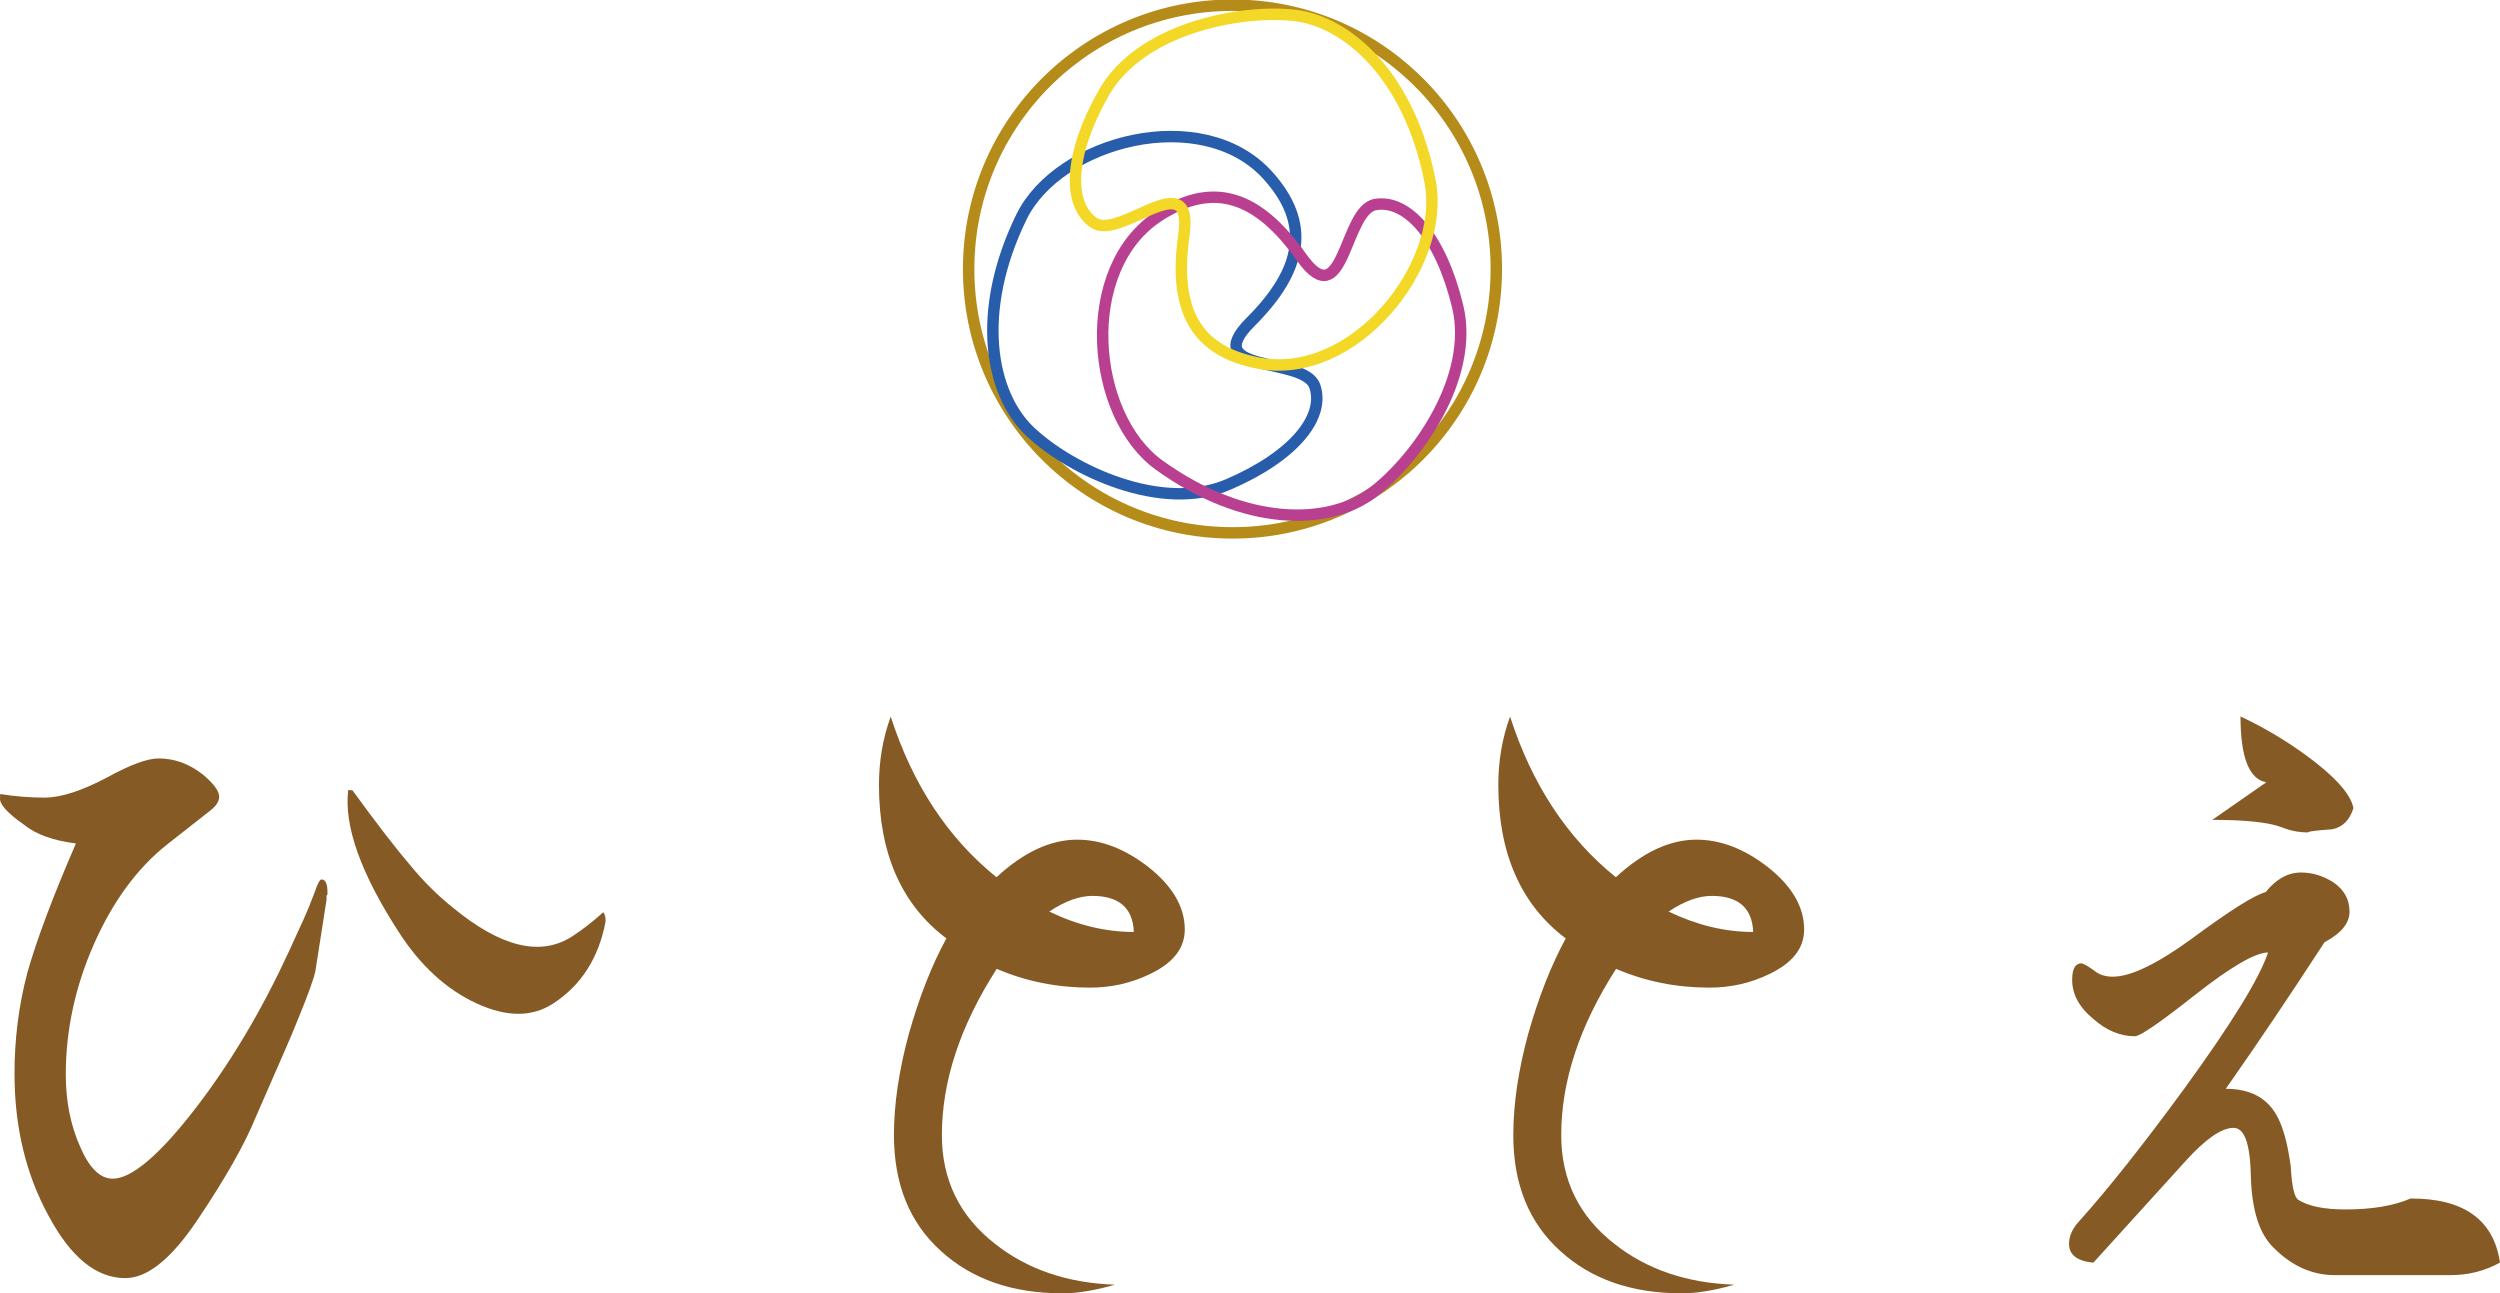
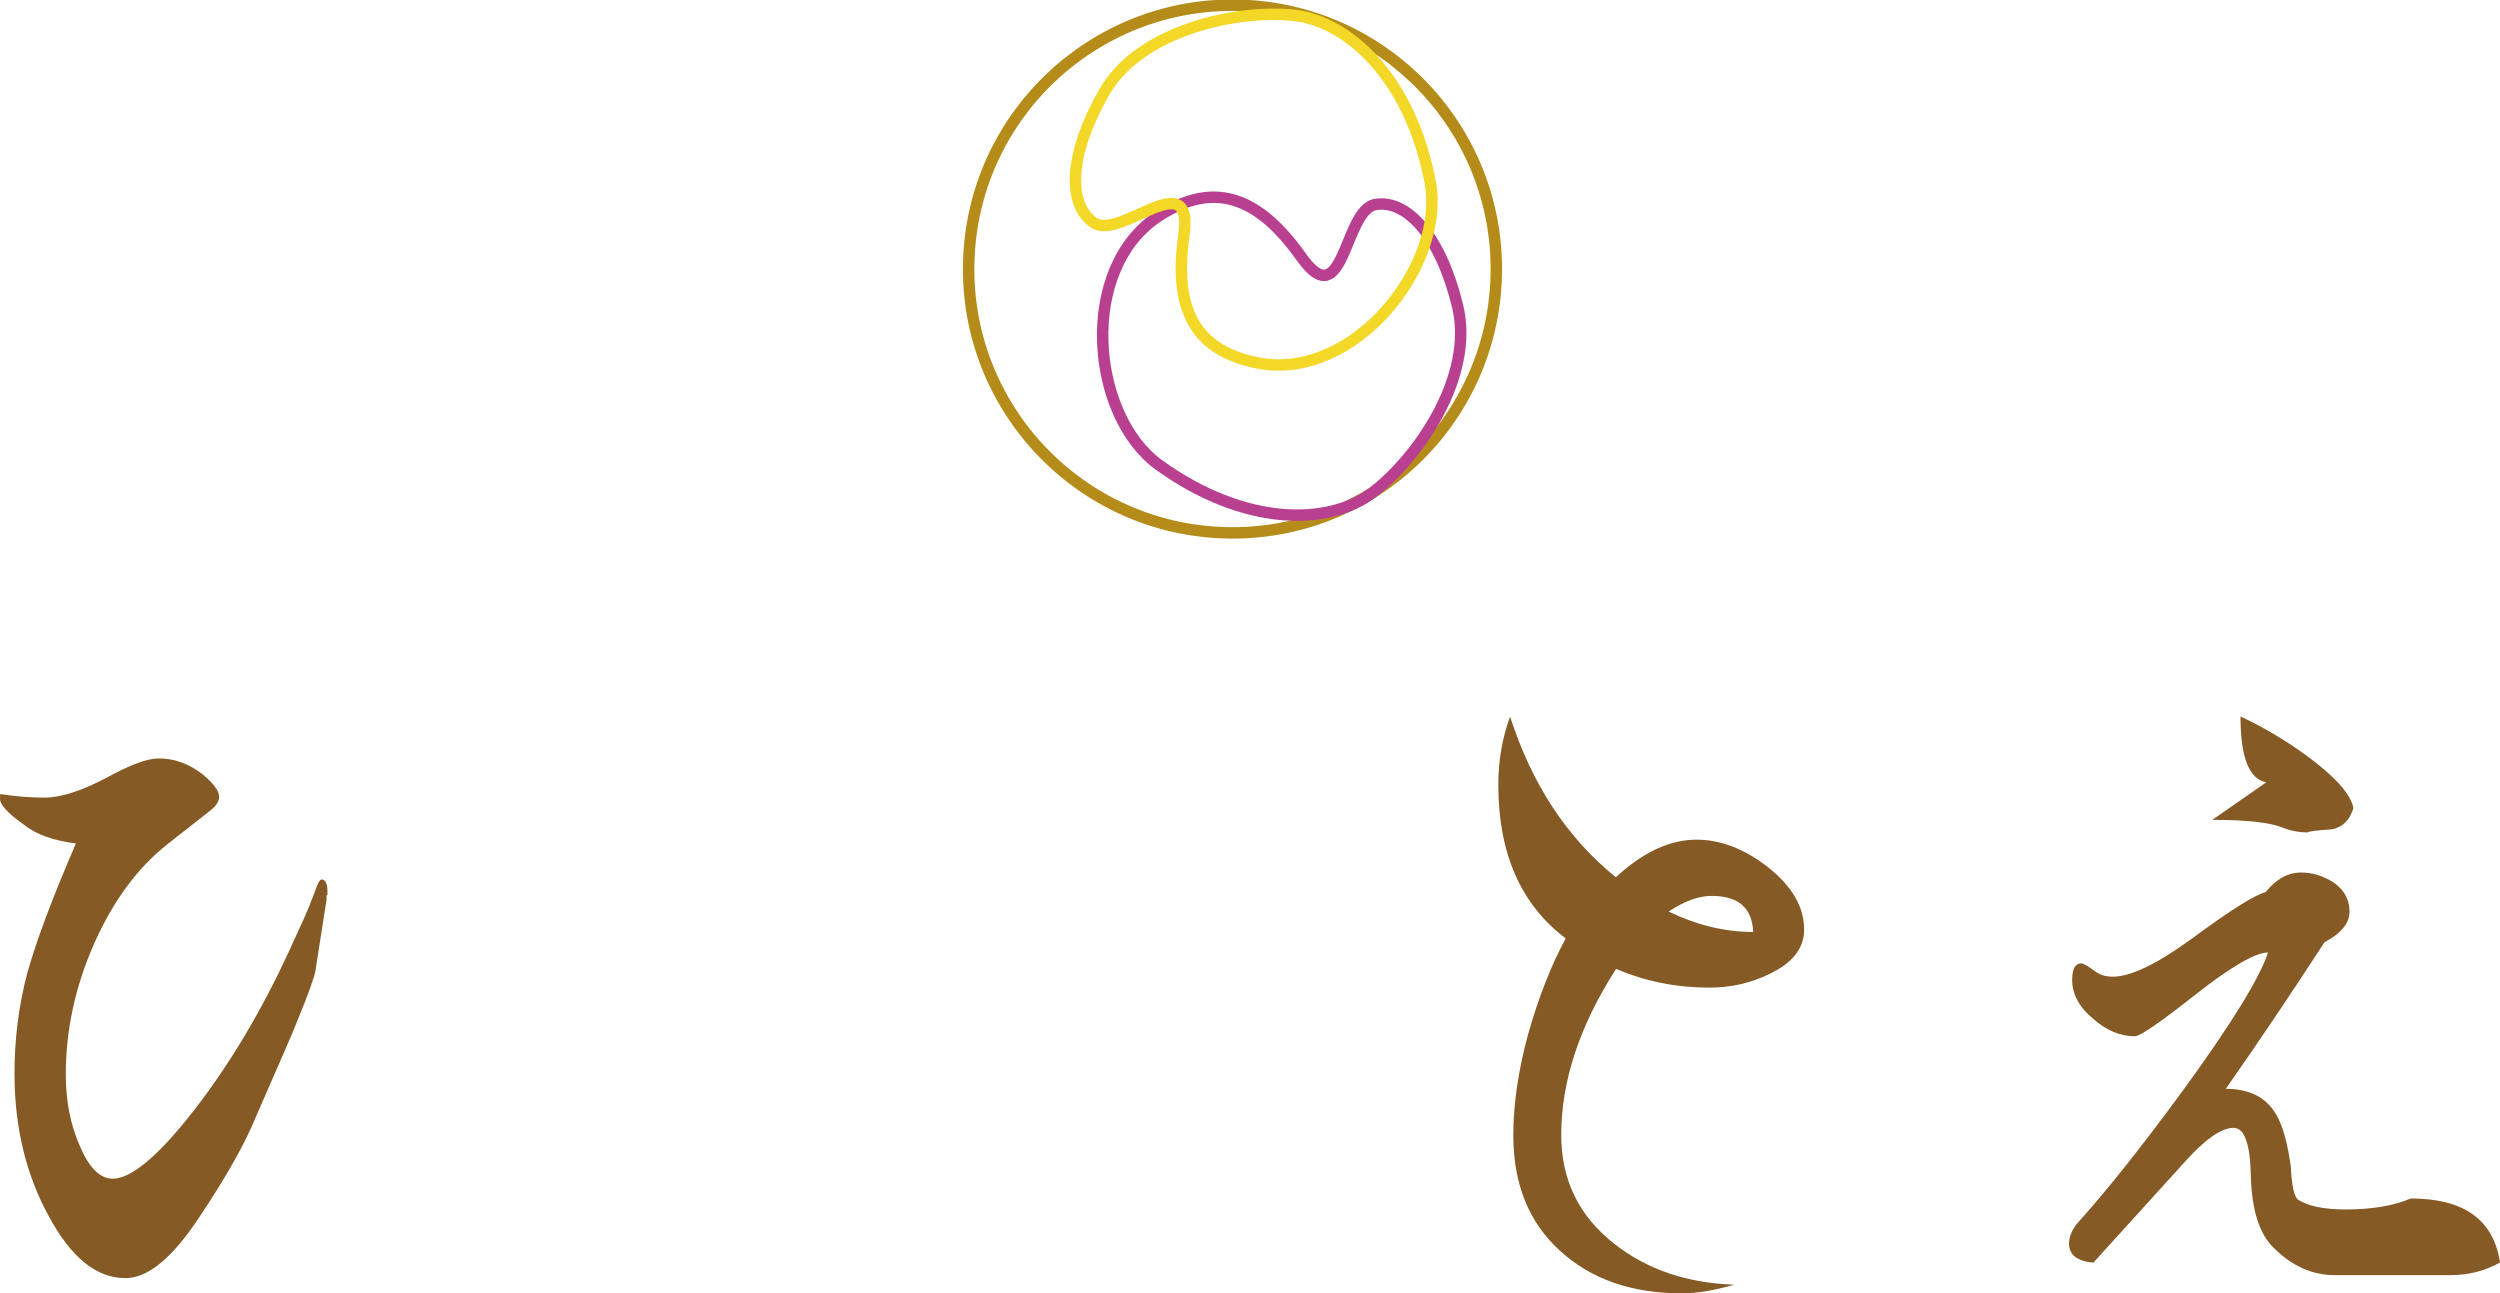
<svg xmlns="http://www.w3.org/2000/svg" version="1.1" id="レイヤー_1" x="0px" y="0px" viewBox="0 0 216.96 112.22" style="enable-background:new 0 0 216.96 112.22;" xml:space="preserve">
  <style type="text/css">
	.st0{fill:#865A25;}
	.st1{fill:none;stroke:#B58C19;stroke-width:0.992;stroke-miterlimit:10;}
	.st2{fill:none;stroke:#275DAA;stroke-width:0.992;stroke-miterlimit:10;}
	.st3{fill:none;stroke:#B94091;stroke-width:0.992;stroke-miterlimit:10;}
	.st4{fill:none;stroke:#F3D827;stroke-width:0.992;stroke-miterlimit:10;}
</style>
  <path class="st0" d="M3.86,69.22c1.43,0,3.25-0.59,5.47-1.77c1.97-1.08,3.45-1.63,4.44-1.63c1.38,0,2.66,0.47,3.84,1.4  c0.94,0.79,1.41,1.43,1.41,1.92c0,0.4-0.25,0.79-0.74,1.18l-3.77,2.96c-2.61,2.07-4.73,4.96-6.36,8.66  c-1.63,3.7-2.44,7.47-2.44,11.32c0,2.32,0.42,4.42,1.26,6.29c0.79,1.83,1.73,2.74,2.81,2.74c1.63,0,4-2,7.1-5.99  c3.06-3.95,5.79-8.53,8.21-13.76l0.74-1.63c0.35-0.74,0.67-1.45,0.96-2.15c0.15-0.39,0.32-0.84,0.52-1.33  c0.25-0.74,0.44-1.11,0.59-1.11c0.34,0,0.52,0.37,0.52,1.11v0.07v0.07v0.07l-0.08,0.07v0.07v0.08v0.07v0.08v0.07l-0.96,6.14  c-0.1,0.59-0.59,1.97-1.48,4.14c-0.39,0.99-0.79,1.92-1.18,2.81l-2.52,5.77c-0.94,2.32-2.61,5.28-5.03,8.88  c-2.27,3.4-4.36,5.1-6.29,5.1c-2.52,0-4.73-1.8-6.66-5.4c-1.97-3.6-2.96-7.72-2.96-12.35c0-3.01,0.37-5.92,1.11-8.73  c0.79-2.81,2.19-6.56,4.22-11.24c-1.97-0.25-3.48-0.79-4.51-1.63c-1.48-1.04-2.17-1.82-2.07-2.37v-0.29  C1.34,69.12,2.62,69.22,3.86,69.22" />
-   <path class="st0" d="M30.59,68.59c2.15,2.95,3.83,5.13,5.03,6.52c1.13,1.38,2.37,2.61,3.71,3.68c4.16,3.42,7.6,4.24,10.33,2.47  c0.91-0.59,1.81-1.29,2.7-2.1c0.16,0.25,0.22,0.53,0.19,0.84c-0.6,3.15-2.12,5.52-4.56,7.1c-1.82,1.18-4.03,1.18-6.63-0.02  c-2.6-1.2-4.84-3.24-6.72-6.14c-3.33-5.13-4.8-9.26-4.42-12.38L30.59,68.59z" />
-   <path class="st0" d="M102.82,80.67c0,1.63-1.02,2.92-3.06,3.88c-1.59,0.77-3.31,1.16-5.17,1.16c-2.86,0-5.55-0.54-8.09-1.63  c-3.17,4.94-4.76,9.75-4.76,14.42c0,3.9,1.54,7.05,4.62,9.45c2.81,2.22,6.28,3.4,10.4,3.54c-1.72,0.5-3.24,0.75-4.56,0.75  c-4.35,0-7.87-1.23-10.54-3.67c-2.72-2.45-4.08-5.8-4.08-10.06c0-2.67,0.43-5.6,1.29-8.77c0.91-3.22,1.99-5.98,3.26-8.3  c-3.9-2.94-5.85-7.39-5.85-13.33c0-2.08,0.34-4.06,1.02-5.92c1.9,5.89,4.96,10.54,9.18,13.94c2.36-2.18,4.69-3.26,7-3.26  c2.08,0,4.15,0.79,6.19,2.38C101.77,76.91,102.82,78.72,102.82,80.67 M98.4,80.88c-0.09-2.09-1.29-3.13-3.6-3.13  c-1.13,0-2.38,0.45-3.74,1.36C93.5,80.29,95.95,80.88,98.4,80.88" />
  <path class="st0" d="M156.57,80.67c0,1.63-1.02,2.92-3.06,3.88c-1.59,0.77-3.31,1.16-5.17,1.16c-2.86,0-5.55-0.54-8.09-1.63  c-3.17,4.94-4.76,9.75-4.76,14.42c0,3.9,1.54,7.05,4.62,9.45c2.81,2.22,6.28,3.4,10.4,3.54c-1.72,0.5-3.24,0.75-4.56,0.75  c-4.35,0-7.87-1.23-10.54-3.67c-2.72-2.45-4.08-5.8-4.08-10.06c0-2.67,0.43-5.6,1.29-8.77c0.91-3.22,2-5.98,3.26-8.3  c-3.9-2.94-5.85-7.39-5.85-13.33c0-2.08,0.34-4.06,1.02-5.92c1.9,5.89,4.96,10.54,9.18,13.94c2.36-2.18,4.69-3.26,7-3.26  c2.08,0,4.15,0.79,6.19,2.38C155.53,76.91,156.57,78.72,156.57,80.67 M152.15,80.88c-0.09-2.09-1.29-3.13-3.6-3.13  c-1.13,0-2.38,0.45-3.74,1.36C147.26,80.29,149.7,80.88,152.15,80.88" />
  <path class="st0" d="M216.96,109.57c-1.32,0.73-2.74,1.09-4.28,1.09h-10.07c-1.95,0-3.72-0.79-5.3-2.38  c-1.22-1.18-1.88-3.22-1.97-6.12c-0.05-2.86-0.54-4.28-1.5-4.28c-1.04,0-2.42,0.95-4.15,2.86c-0.5,0.54-3.17,3.49-8.02,8.84  c-1.41-0.14-2.11-0.68-2.11-1.63c0-0.68,0.29-1.34,0.88-1.97c2.49-2.77,5.53-6.6,9.11-11.49c4.12-5.67,6.55-9.61,7.28-11.83  c-1.09,0-3.2,1.22-6.32,3.67c-3.04,2.4-4.78,3.6-5.24,3.6c-1.27,0-2.47-0.5-3.6-1.5c-1.22-1-1.84-2.13-1.84-3.4  c0-0.95,0.27-1.43,0.81-1.43c0.23,0.05,0.61,0.27,1.16,0.68c0.41,0.32,0.93,0.48,1.56,0.48c1.54,0,3.81-1.09,6.8-3.26  c3.31-2.45,5.46-3.81,6.46-4.08c0.91-1.13,1.93-1.7,3.06-1.7c1,0,1.95,0.29,2.86,0.88c0.91,0.64,1.36,1.48,1.36,2.52  c0,1-0.72,1.88-2.17,2.65c-3.04,4.67-5.89,8.91-8.57,12.72c2.09,0,3.56,0.77,4.42,2.31c0.54,0.95,0.95,2.43,1.22,4.42  c0.09,1.77,0.32,2.74,0.68,2.92c0.86,0.54,2.22,0.82,4.08,0.82c2.31,0,4.19-0.32,5.64-0.95C213.83,104,216.41,105.86,216.96,109.57   M204.24,70.13c-0.32,1.04-0.93,1.65-1.84,1.84c-1.36,0.09-2.06,0.18-2.11,0.27c-0.77,0-1.5-0.14-2.18-0.41  c-1.09-0.45-3.13-0.68-6.12-0.68l4.69-3.26c-1.5-0.27-2.24-2.17-2.24-5.71c1.95,0.91,3.83,2.02,5.64,3.33  C202.63,67.37,204.01,68.91,204.24,70.13" />
  <ellipse transform="matrix(0.025 -1 1 0.025 80.896 129.714)" class="st1" cx="106.95" cy="23.39" rx="22.89" ry="22.89" />
-   <path class="st2" d="M89.43,37.49c3.52,3.3,11.37,7.05,17.17,4.55c5.8-2.5,8.41-5.91,7.5-8.53c-0.91-2.61-10.12-1.02-5.57-5.57  c4.55-4.55,5.26-8.57,1.48-12.74c-5.68-6.25-18.14-3.01-21.37,3.64C84.65,27.03,85.9,34.19,89.43,37.49z" />
  <path class="st3" d="M119.13,42.74c3.84-2.92,8.86-10.02,7.37-16.16c-1.49-6.14-4.41-9.29-7.14-8.83c-2.73,0.46-2.71,9.8-6.43,4.55  c-3.72-5.25-7.56-6.63-12.3-3.6c-7.12,4.55-6.02,17.38-0.01,21.68C108.01,45.69,115.28,45.66,119.13,42.74z" />
  <path class="st4" d="M112.28,1.33c-4.8-0.52-13.32,1.2-16.46,6.68c-3.13,5.48-3.17,9.78-0.88,11.33c2.3,1.54,8.71-5.26,7.8,1.1  c-0.9,6.37,0.94,10.01,6.47,11.07c8.3,1.58,16.31-8.5,14.9-15.75C122.39,6.82,117.08,1.85,112.28,1.33z" />
</svg>